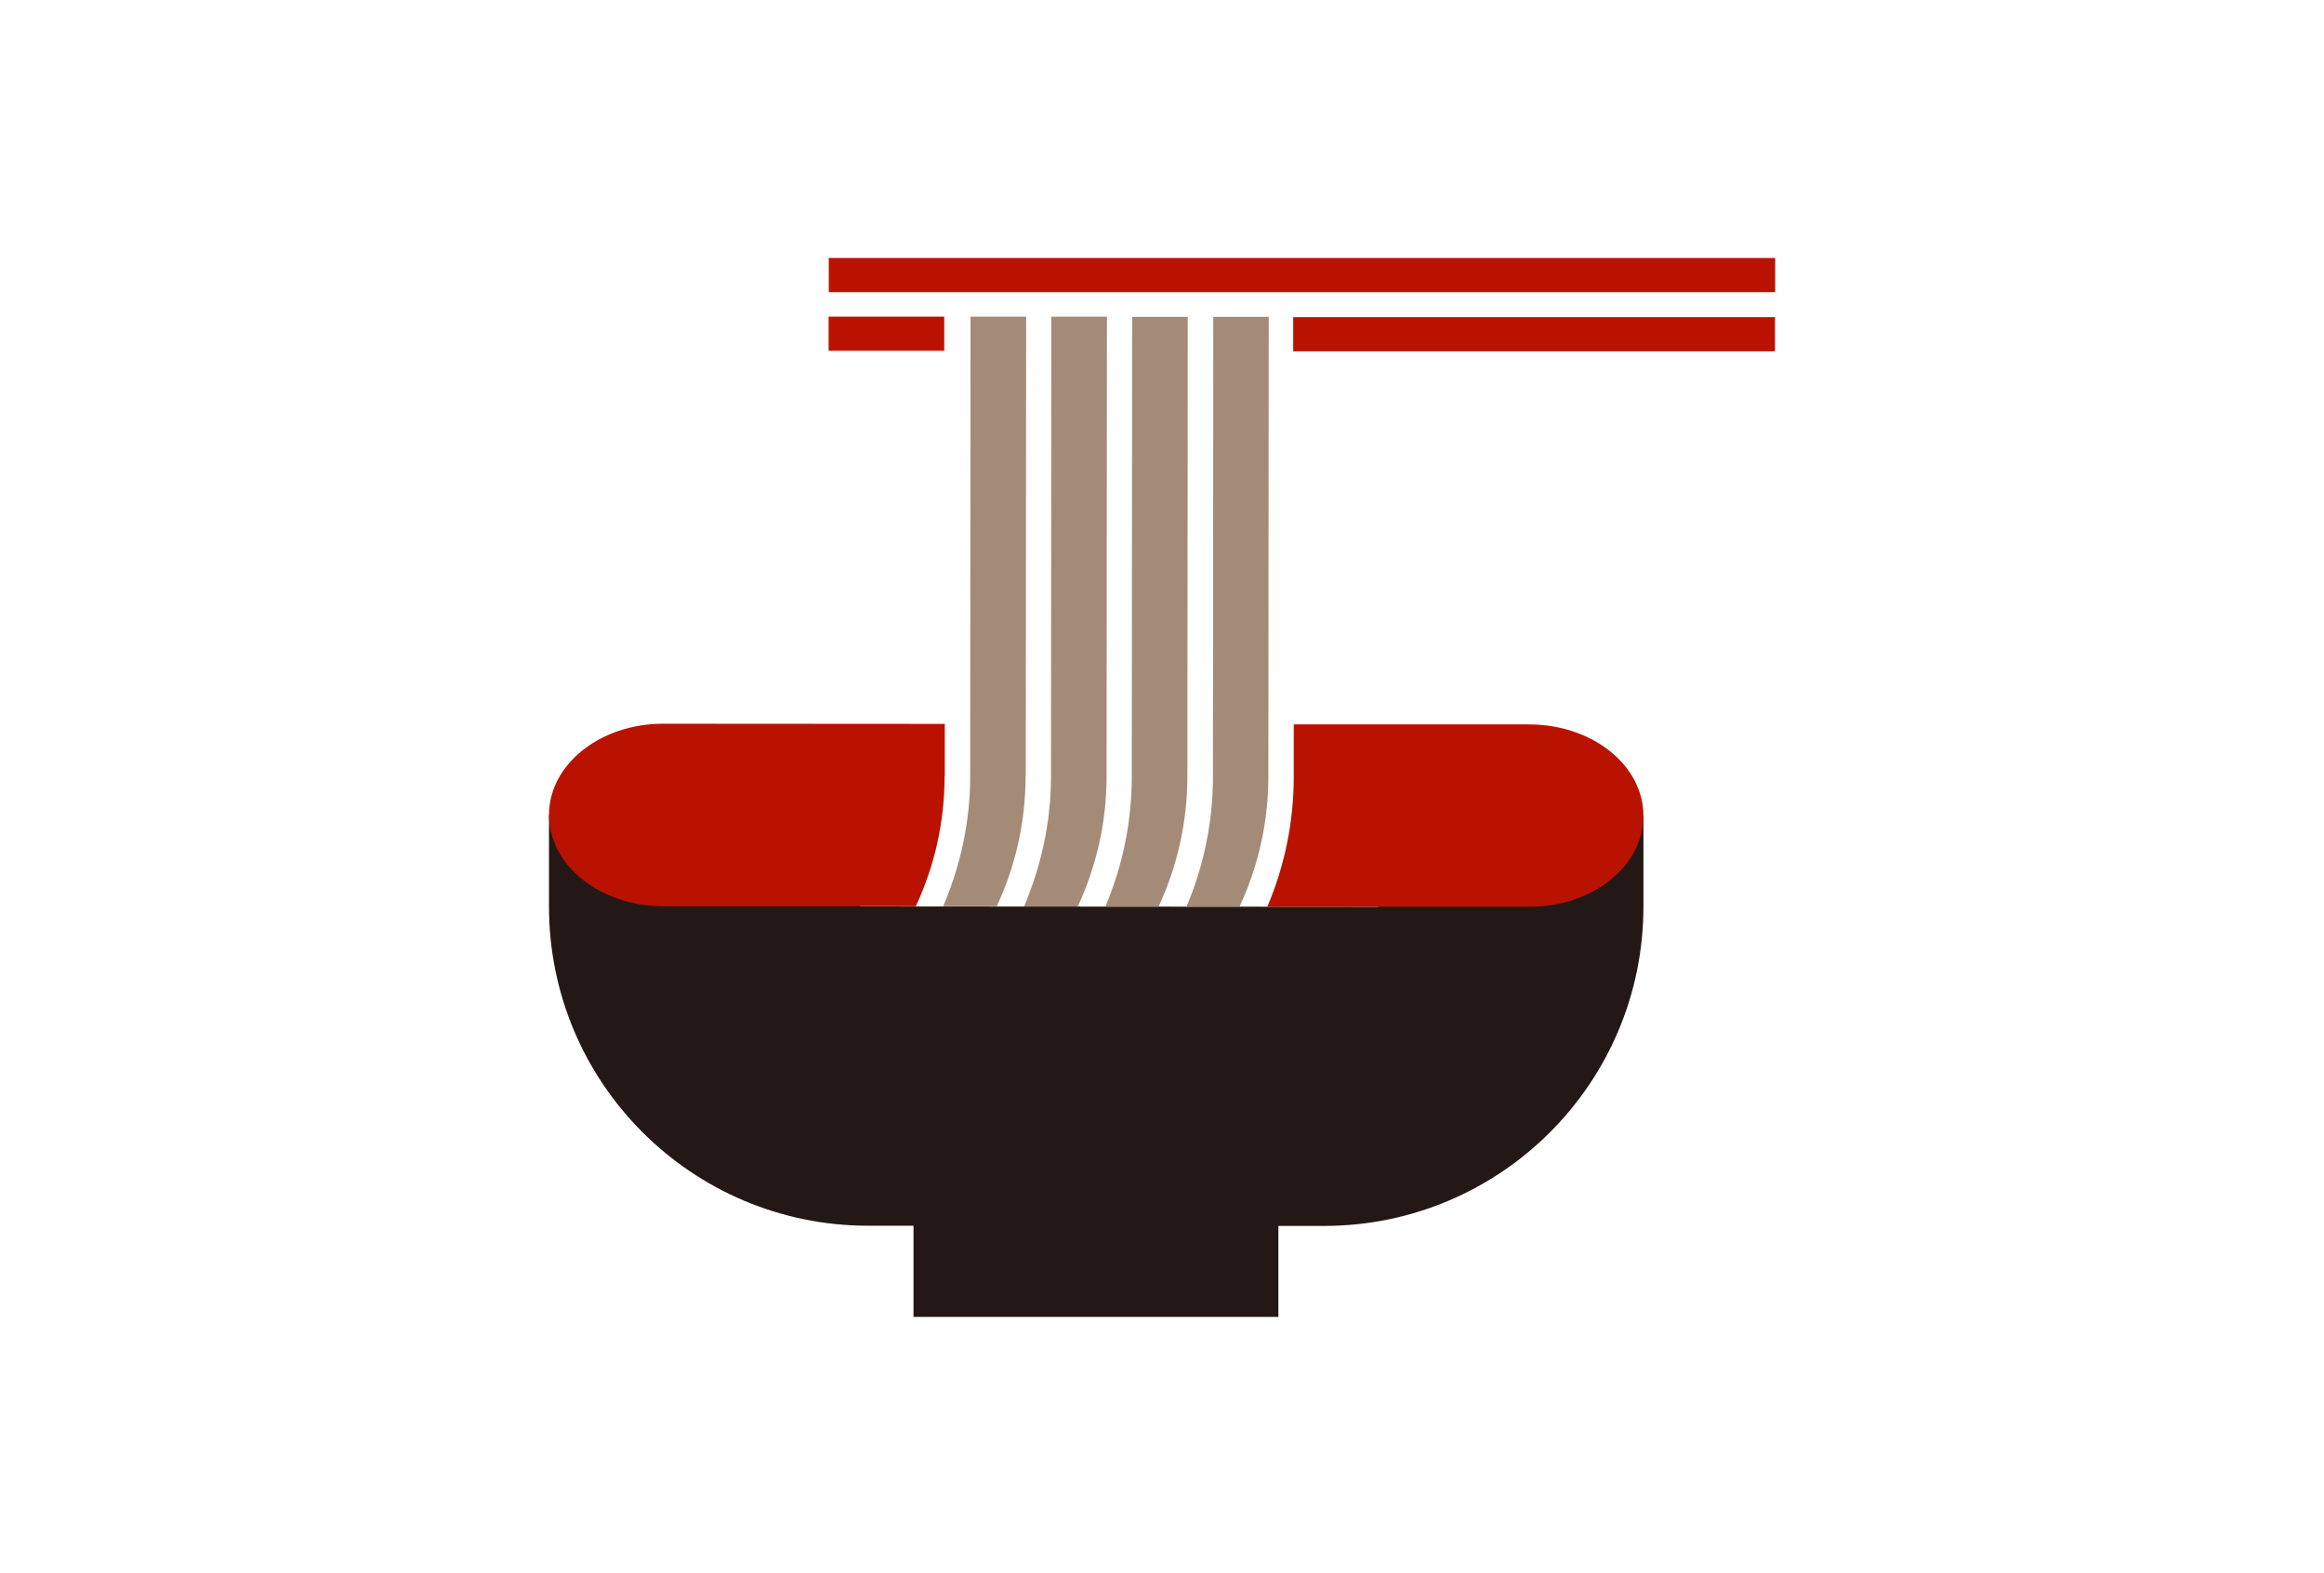
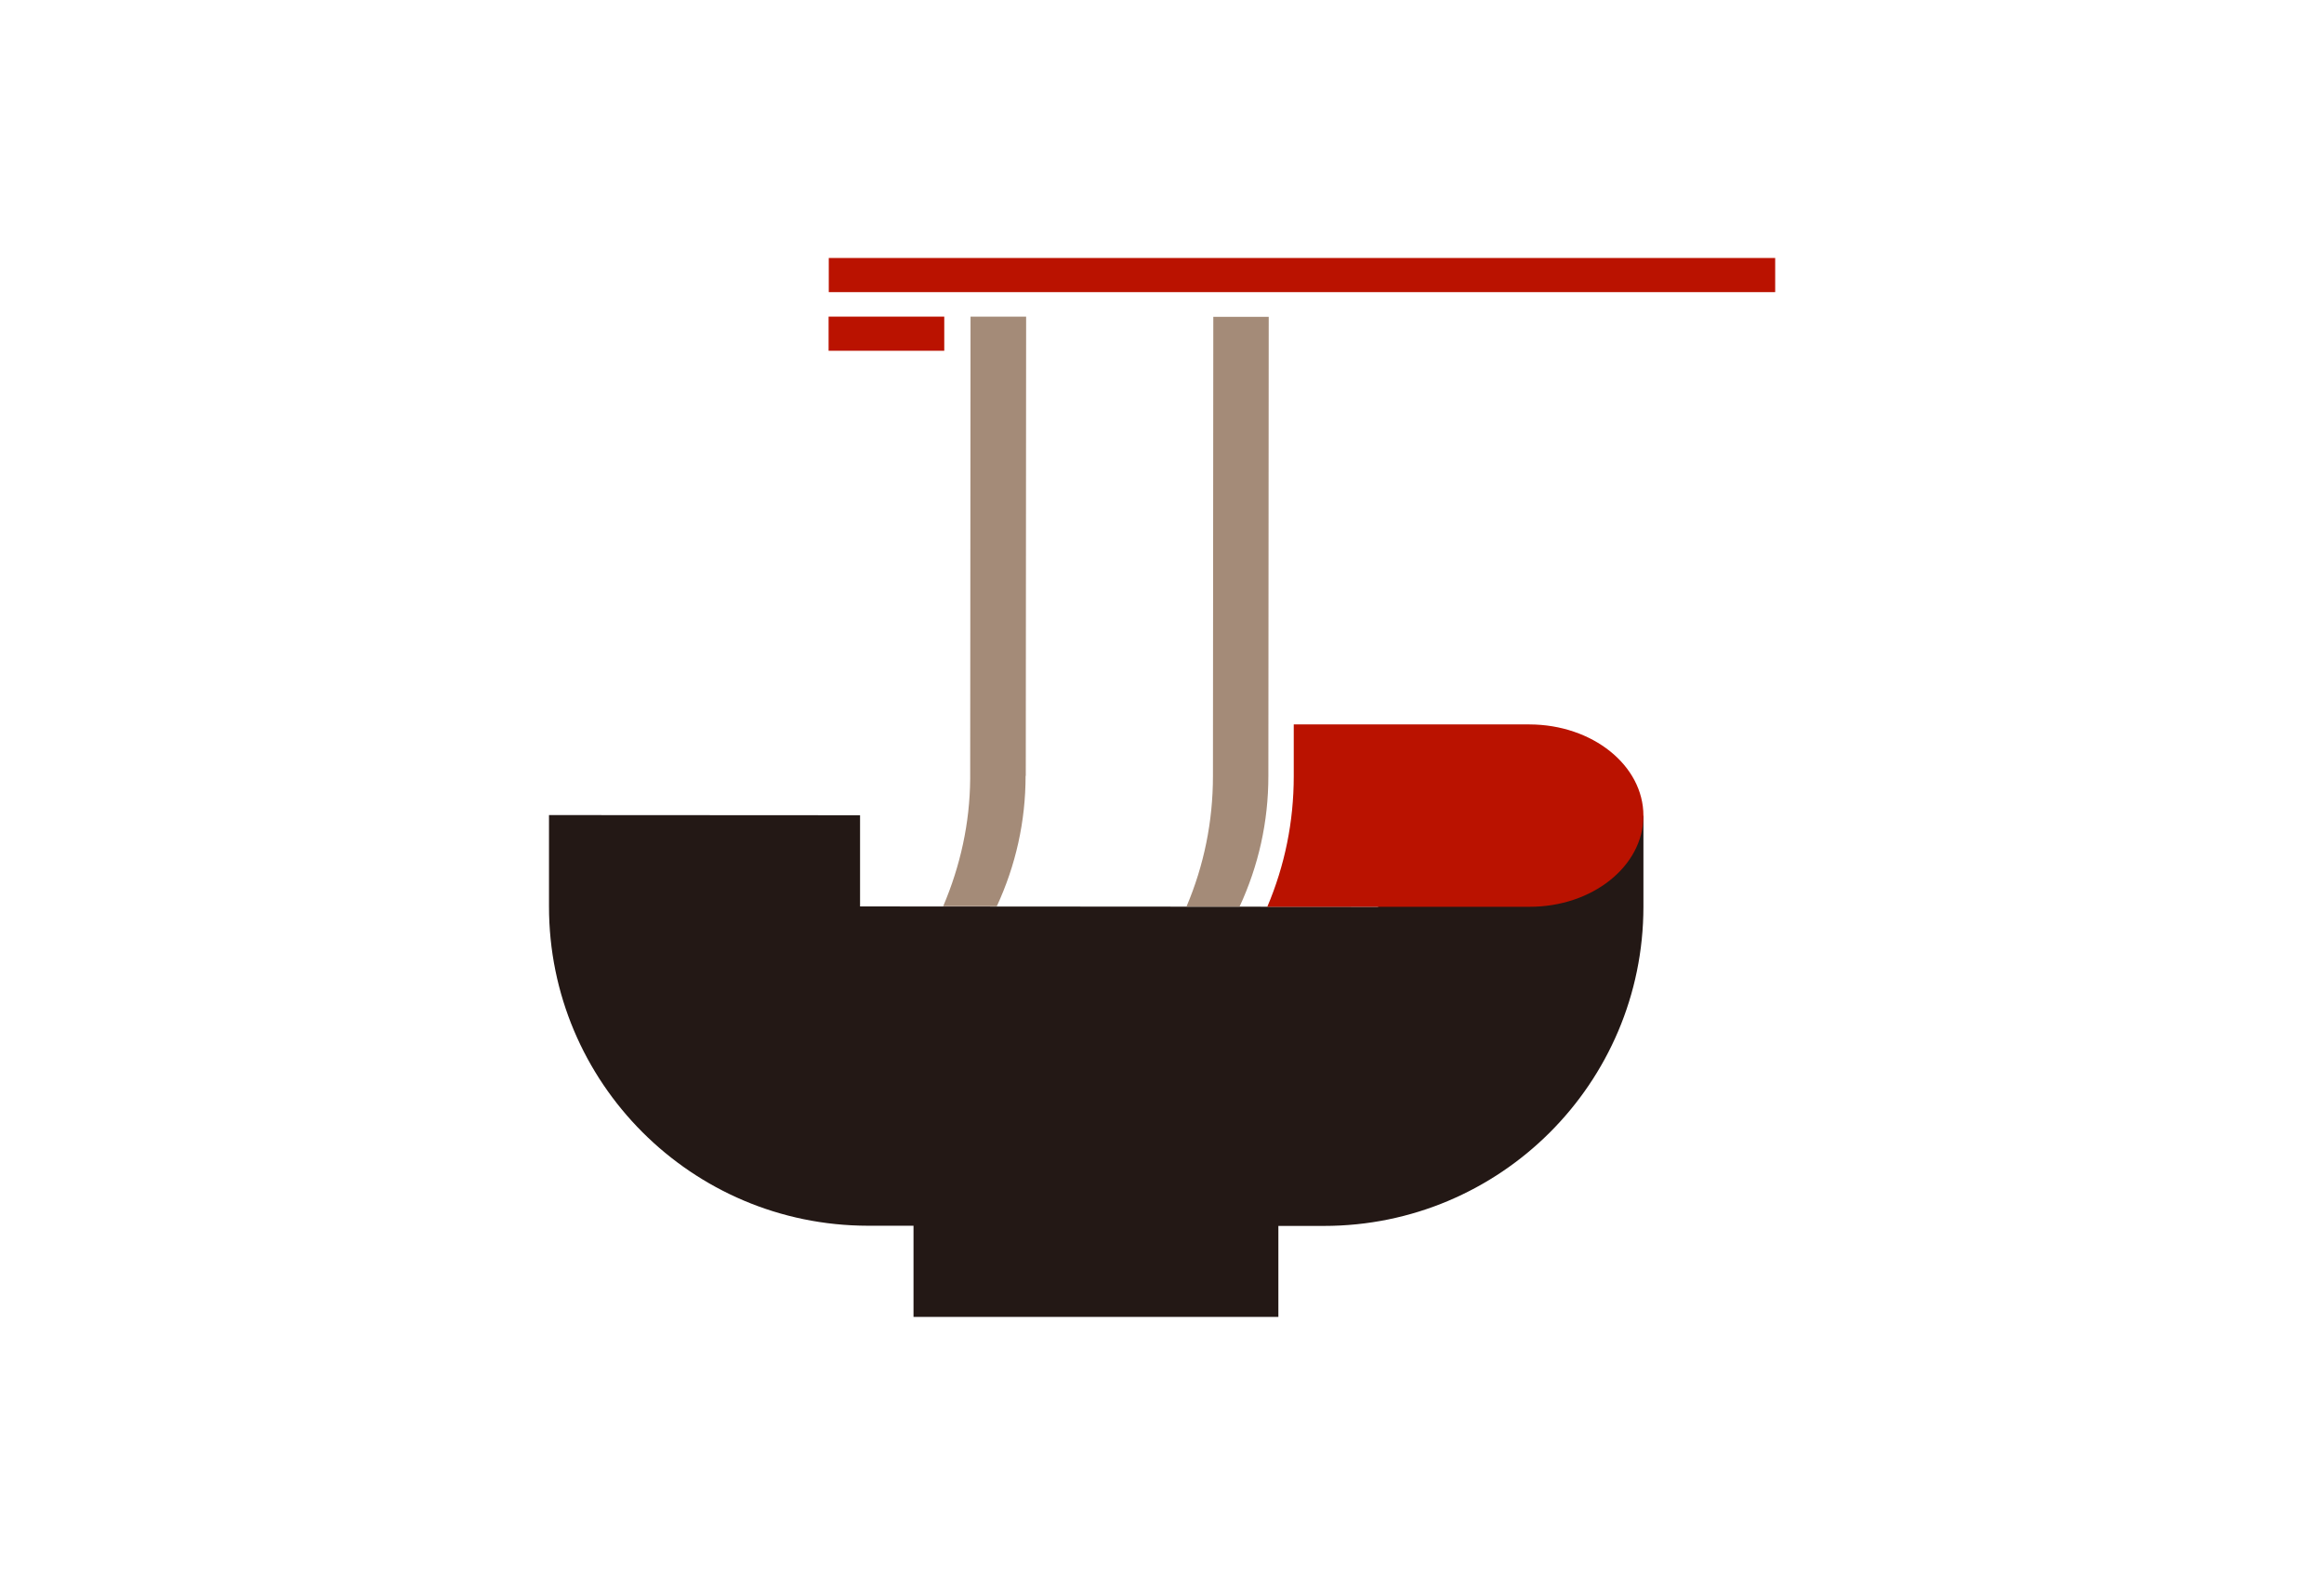
<svg xmlns="http://www.w3.org/2000/svg" id="_レイヤー_2" width="130" height="88" viewBox="0 0 130 88">
  <defs>
    <style>.cls-1{fill:#231815;}.cls-1,.cls-2,.cls-3,.cls-4{stroke-width:0px;}.cls-2{fill:#a48b78;}.cls-3{fill:none;}.cls-4{fill:#ba1200;}</style>
  </defs>
  <g id="_レイヤー_1-2">
    <path class="cls-1" d="M77.09,45.62v5.1s-28.98-.02-28.98-.02v-5.1s-17.4-.01-17.4-.01v5.1c-.01,9.86,7.98,17.86,17.84,17.87h2.55s0,5.1,0,5.1h20.41s0-5.09,0-5.09h2.55c9.86,0,17.86-7.98,17.87-17.84v-5.1s-14.85-.01-14.85-.01Z" />
    <rect class="cls-4" x="46.36" y="14.43" width="52.94" height="1.91" />
    <rect class="cls-4" x="46.35" y="17.71" width="6.47" height="1.91" />
-     <rect class="cls-4" x="72.34" y="17.74" width="26.95" height="1.91" />
-     <path class="cls-2" d="M57.29,50.7h3c1.06-2.29,1.61-4.74,1.61-7.3l.02-25.69h-3.11s-.02,25.86-.02,25.86c-.02,2.48-.55,4.86-1.5,7.12Z" />
-     <path class="cls-2" d="M61.84,50.71h2.97c1.06-2.29,1.61-4.75,1.61-7.3l.02-25.69h-3.11s-.02,25.69-.02,25.69c0,2.54-.5,4.99-1.48,7.3Z" />
    <path class="cls-2" d="M67.87,17.72l-.02,25.69c0,2.54-.5,4.99-1.48,7.3h2.97c1.06-2.29,1.61-4.74,1.61-7.3l.02-25.69h-3.11Z" />
    <path class="cls-2" d="M57.38,43.4l.02-25.69h-3.11s-.02,25.86-.02,25.86c-.02,2.48-.55,4.86-1.51,7.12h3c1.06-2.29,1.61-4.74,1.61-7.3Z" />
-     <path class="cls-4" d="M52.85,43.4v-2.91s-15.76-.01-15.76-.01c-3.52,0-6.38,2.28-6.38,5.1,0,2.82,2.85,5.1,6.37,5.11h14.15c1.06-2.28,1.61-4.74,1.61-7.29Z" />
    <path class="cls-4" d="M85.56,40.52h-13.19s0,2.9,0,2.9c0,2.54-.5,4.99-1.48,7.3h14.66c3.52.01,6.38-2.27,6.38-5.09,0-2.82-2.85-5.1-6.37-5.11Z" />
    <rect class="cls-3" x=".03" y=".04" width="129.94" height="87.91" />
  </g>
</svg>